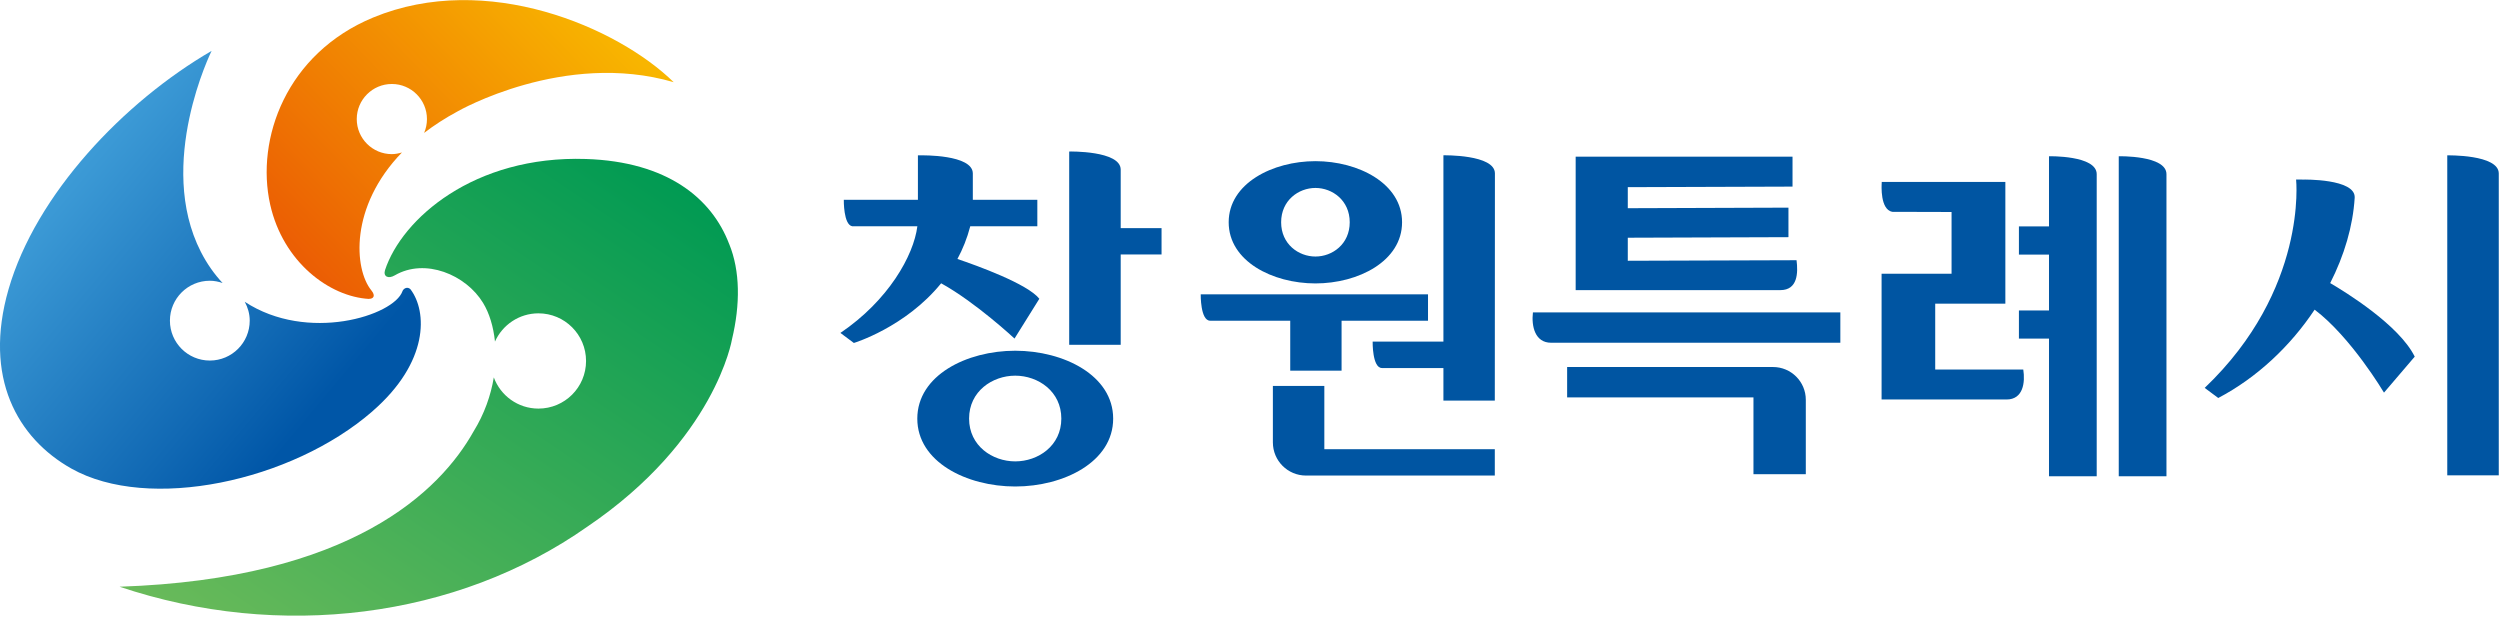
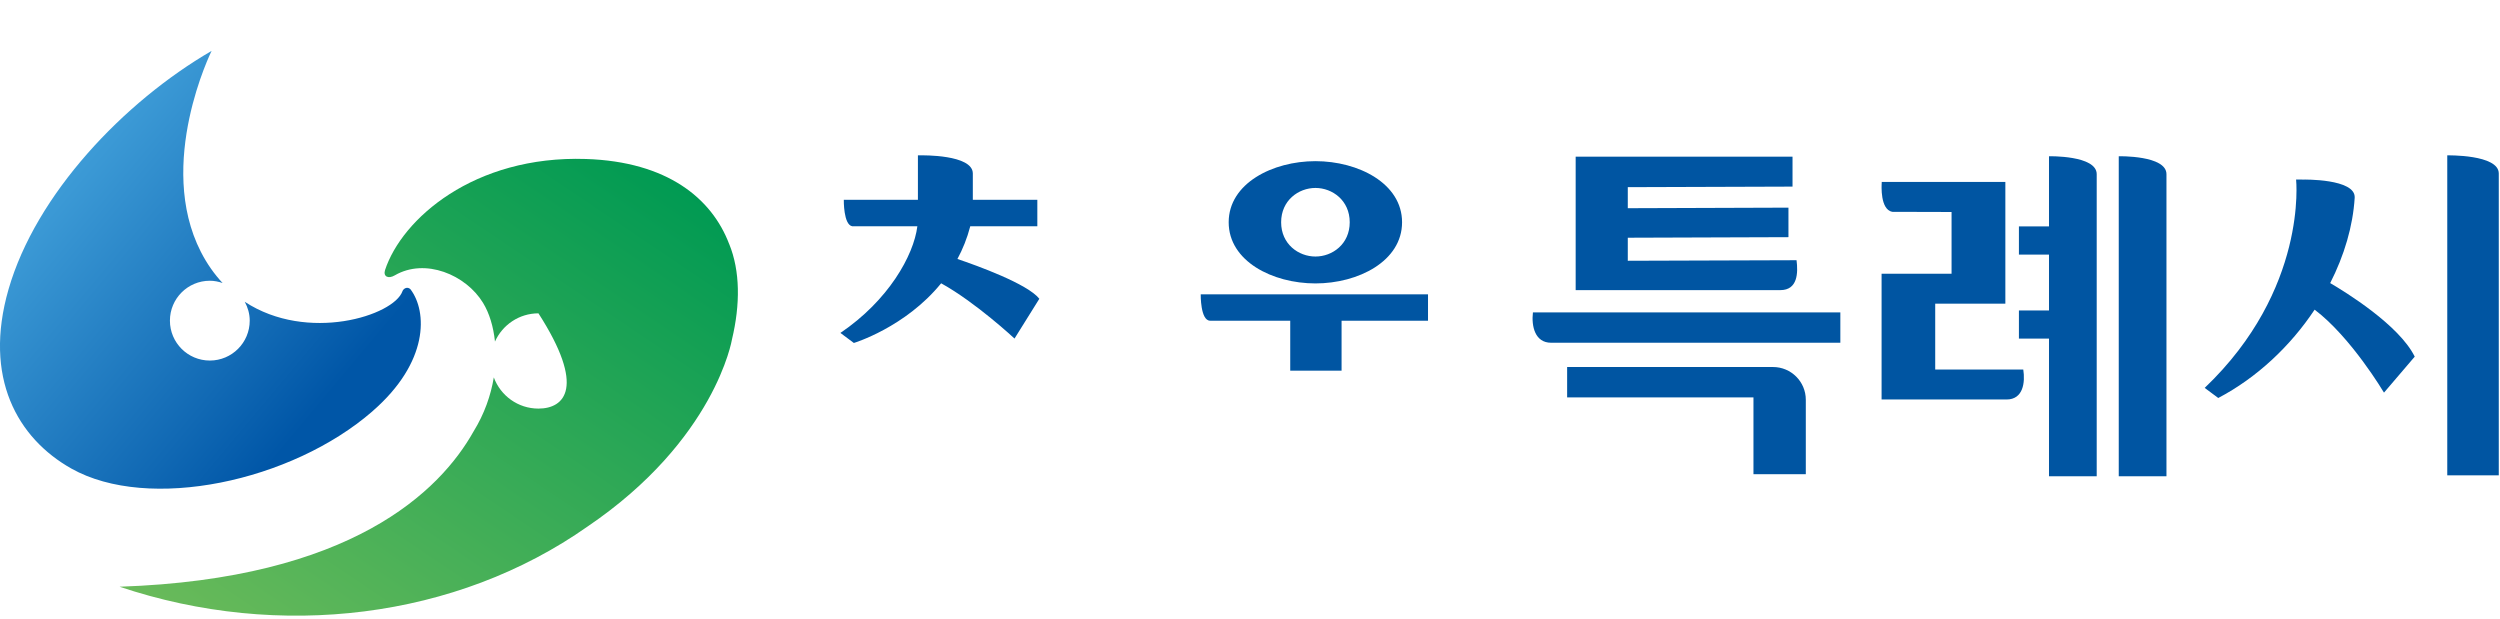
<svg xmlns="http://www.w3.org/2000/svg" viewBox="0 0 448 111" fill="none">
-   <path d="M130.67 43.74C127.56 35.54 119.58 28.97 105.01 28.49C84.89 27.83 72.01 39.26 69 48.39C68.63 49.54 69.56 50.04 70.75 49.34C76.19 46.18 83.49 49.23 86.56 54.27C87.69 56.12 88.42 58.52 88.7 61.21C90.03 58.23 93.02 56.15 96.49 56.15C101.2 56.15 105.02 59.97 105.02 64.69C105.02 69.41 101.2 73.22 96.49 73.22C92.81 73.22 89.69 70.89 88.49 67.63C87.96 70.85 86.8 74.18 84.87 77.3C78.87 88 62.99 103.75 21.42 105.14C50.11 114.78 81.79 110.88 105.28 94.36C128.2 78.82 131.17 60.82 131.17 60.82C132.67 54.55 132.64 48.56 130.68 43.75L130.67 43.74Z" fill="url(#paint0_linear_1434_6906)" />
+   <path d="M130.67 43.74C127.56 35.54 119.58 28.97 105.01 28.49C84.89 27.83 72.01 39.26 69 48.39C68.63 49.54 69.56 50.04 70.75 49.34C76.19 46.18 83.49 49.23 86.56 54.27C87.69 56.12 88.42 58.52 88.7 61.21C90.03 58.23 93.02 56.15 96.49 56.15C105.02 69.41 101.2 73.22 96.49 73.22C92.81 73.22 89.69 70.89 88.49 67.63C87.96 70.85 86.8 74.18 84.87 77.3C78.87 88 62.99 103.75 21.42 105.14C50.11 114.78 81.79 110.88 105.28 94.36C128.2 78.82 131.17 60.82 131.17 60.82C132.67 54.55 132.64 48.56 130.68 43.75L130.67 43.74Z" fill="url(#paint0_linear_1434_6906)" />
  <path d="M66.75 73.69C76.9 64.88 76.58 55.83 73.56 51.84C73.01 51.29 72.3 51.69 72.12 52.19C70.58 56.57 55.11 61.46 43.86 54.08C44.41 55.09 44.75 56.23 44.75 57.46C44.75 61.41 41.55 64.61 37.6 64.61C33.65 64.61 30.45 61.41 30.45 57.46C30.45 53.51 33.65 50.31 37.6 50.31C38.41 50.31 39.17 50.47 39.89 50.72C38.44 49.16 37.12 47.33 36 45.14C27.91 29.31 37.92 9.12 37.92 9.12C22.14 18.28 6.43 34.84 1.53 51.84C-3.03 67.68 3.13 78.52 12.78 83.96C26.61 91.75 52.23 86.32 66.75 73.7V73.69Z" fill="url(#paint1_linear_1434_6906)" />
-   <path d="M66.15 53.55C66.9 53.55 67.36 53.03 66.55 52.04C63.44 48.21 62.61 37.05 72.03 27.32C71.45 27.49 70.85 27.62 70.22 27.62C66.75 27.62 63.93 24.81 63.93 21.34C63.93 17.87 66.75 15.05 70.22 15.05C73.69 15.05 76.51 17.87 76.51 21.34C76.51 22.22 76.33 23.06 76 23.82C77.76 22.47 79.75 21.17 82.02 19.95C82.02 19.95 101.1 8.98 120.73 14.73C110.67 4.88 87.17 -5.26 66.87 3.14C51.34 9.57 45.77 24.86 48.42 36.67C50.73 46.97 59.04 53.18 66.15 53.57V53.55Z" fill="url(#paint2_linear_1434_6906)" />
-   <path d="M200.83 40.87V30.4C200.83 26.96 191.6 27.15 191.6 27.15V61.79H200.83V45.6H208.15V40.88H200.83V40.87Z" fill="#0055A2" />
-   <path d="M181.93 62.85C173.23 62.85 164.38 67.26 164.38 75.02C164.38 82.78 173.23 87.18 181.93 87.18C190.63 87.18 199.48 82.77 199.48 75.02C199.48 67.27 190.62 62.85 181.93 62.85ZM181.93 82.68C177.84 82.68 173.66 79.9 173.66 75.01C173.66 70.12 177.84 67.32 181.93 67.32C186.02 67.32 190.19 70.12 190.19 75.01C190.19 79.9 186.02 82.68 181.93 82.68Z" fill="#0055A2" />
  <path d="M168.66 50.77C174.87 54.2 181.8 60.67 181.8 60.67L186.25 53.54C184.14 50.86 175.03 47.58 171.57 46.41C172.52 44.65 173.31 42.7 173.87 40.55H185.89V35.81H174.33V31.09C174.33 27.65 165.1 27.84 165.1 27.84H164.49V35.81H151.21C151.21 35.81 151.13 40.3 152.74 40.55H164.39C163.73 45.8 159.2 53.84 150.6 59.66L153.01 61.46C153.01 61.46 162.22 58.68 168.65 50.77H168.66Z" fill="#0055A2" />
  <path d="M235.73 50.79C243.41 50.79 251.25 46.8 251.25 39.83C251.25 32.86 243.4 28.88 235.73 28.88C228.06 28.88 220.18 32.86 220.18 39.83C220.18 46.8 228.03 50.79 235.73 50.79ZM235.73 33.68C238.77 33.68 241.87 35.92 241.87 39.83C241.87 43.74 238.77 45.97 235.73 45.97C232.69 45.97 229.58 43.74 229.58 39.83C229.58 35.92 232.69 33.68 235.73 33.68Z" fill="#0055A2" />
  <path d="M231.2 66.42H240.41V57.47H255.9V52.75H215.17C215.17 52.75 215.09 57.47 216.86 57.47H231.21V66.42H231.2Z" fill="#0055A2" />
-   <path d="M237.31 69.16H228.1V79.28C228.1 82.56 230.75 85.22 234.04 85.22H267.87V80.5H237.32V69.17L237.31 69.16Z" fill="#0055A2" />
-   <path d="M247.65 65.96H258.66V71.79H267.87L267.89 31.08C267.89 27.65 258.66 27.83 258.66 27.83V61.22H245.98C245.98 61.22 245.89 65.95 247.65 65.95V65.96Z" fill="#0055A2" />
  <path d="M411.46 32.17C411.46 32.17 413.57 51.89 395.08 69.51L397.51 71.32C404.45 67.68 410.46 62 414.78 55.49C421.34 60.45 427.21 70.36 427.21 70.36L432.72 63.91C429.92 58.24 420.31 52.33 417.57 50.73C420.09 45.78 421.65 40.53 421.96 35.43C422.15 31.99 412.73 32.18 412.73 32.18" fill="#0055A2" />
  <path d="M438.55 27.83V85.18H447.78V31.09C447.78 27.65 438.55 27.84 438.55 27.84" fill="#0055A2" />
  <path d="M329.79 61.42H277.96C275.06 61.42 274.41 58.45 274.7 55.98H329.79V61.42Z" fill="#0055A2" />
  <path d="M280.83 65.77H317.73C320.97 65.77 323.6 68.4 323.6 71.64V84.98H314.22V71.21H280.83V65.77Z" fill="#0055A2" />
  <path d="M321.22 28.08V33.44L291.7 33.54V37.31L320.49 37.21V42.5L291.7 42.6V46.73L321.94 46.63C322.23 48.88 322.16 51.99 319.04 51.99H282.36V28.07H321.22V28.08Z" fill="#0055A2" />
  <path d="M379.68 28V85.35H388.23V31.21C388.23 27.81 379.68 28 379.68 28Z" fill="#0055A2" />
  <path d="M367.18 28V40.57H361.79V45.62H367.18V55.63H361.79V60.68H367.18V85.35H375.73V31.21C375.73 27.81 367.18 28 367.18 28Z" fill="#0055A2" />
  <path d="M346.79 66.23V54.42H359.36V32.6H337.18L337.21 32.68C337.16 33.3 336.93 37.53 339.08 37.96L349.72 37.99V49.05H337.18V71.59H359.57C362.57 71.59 362.93 68.51 362.57 66.22H346.78L346.79 66.23Z" fill="#0055A2" />
  <defs>
    <linearGradient id="paint0_linear_1434_6906" x1="40.119" y1="120.535" x2="106.638" y2="21.921" gradientUnits="userSpaceOnUse">
      <stop stop-color="#6CBB5A" />
      <stop offset="1" stop-color="#009A53" />
    </linearGradient>
    <linearGradient id="paint1_linear_1434_6906" x1="-5.766" y1="23.594" x2="55.473" y2="74.98" gradientUnits="userSpaceOnUse">
      <stop stop-color="#4CACE2" />
      <stop offset="0.26" stop-color="#3B99D5" />
      <stop offset="0.8" stop-color="#1169B4" />
      <stop offset="1" stop-color="#0056A7" />
    </linearGradient>
    <linearGradient id="paint2_linear_1434_6906" x1="95.745" y1="-8.793" x2="41.636" y2="43.46" gradientUnits="userSpaceOnUse">
      <stop stop-color="#F8B500" />
      <stop offset="1" stop-color="#EA5504" />
    </linearGradient>
  </defs>
</svg>